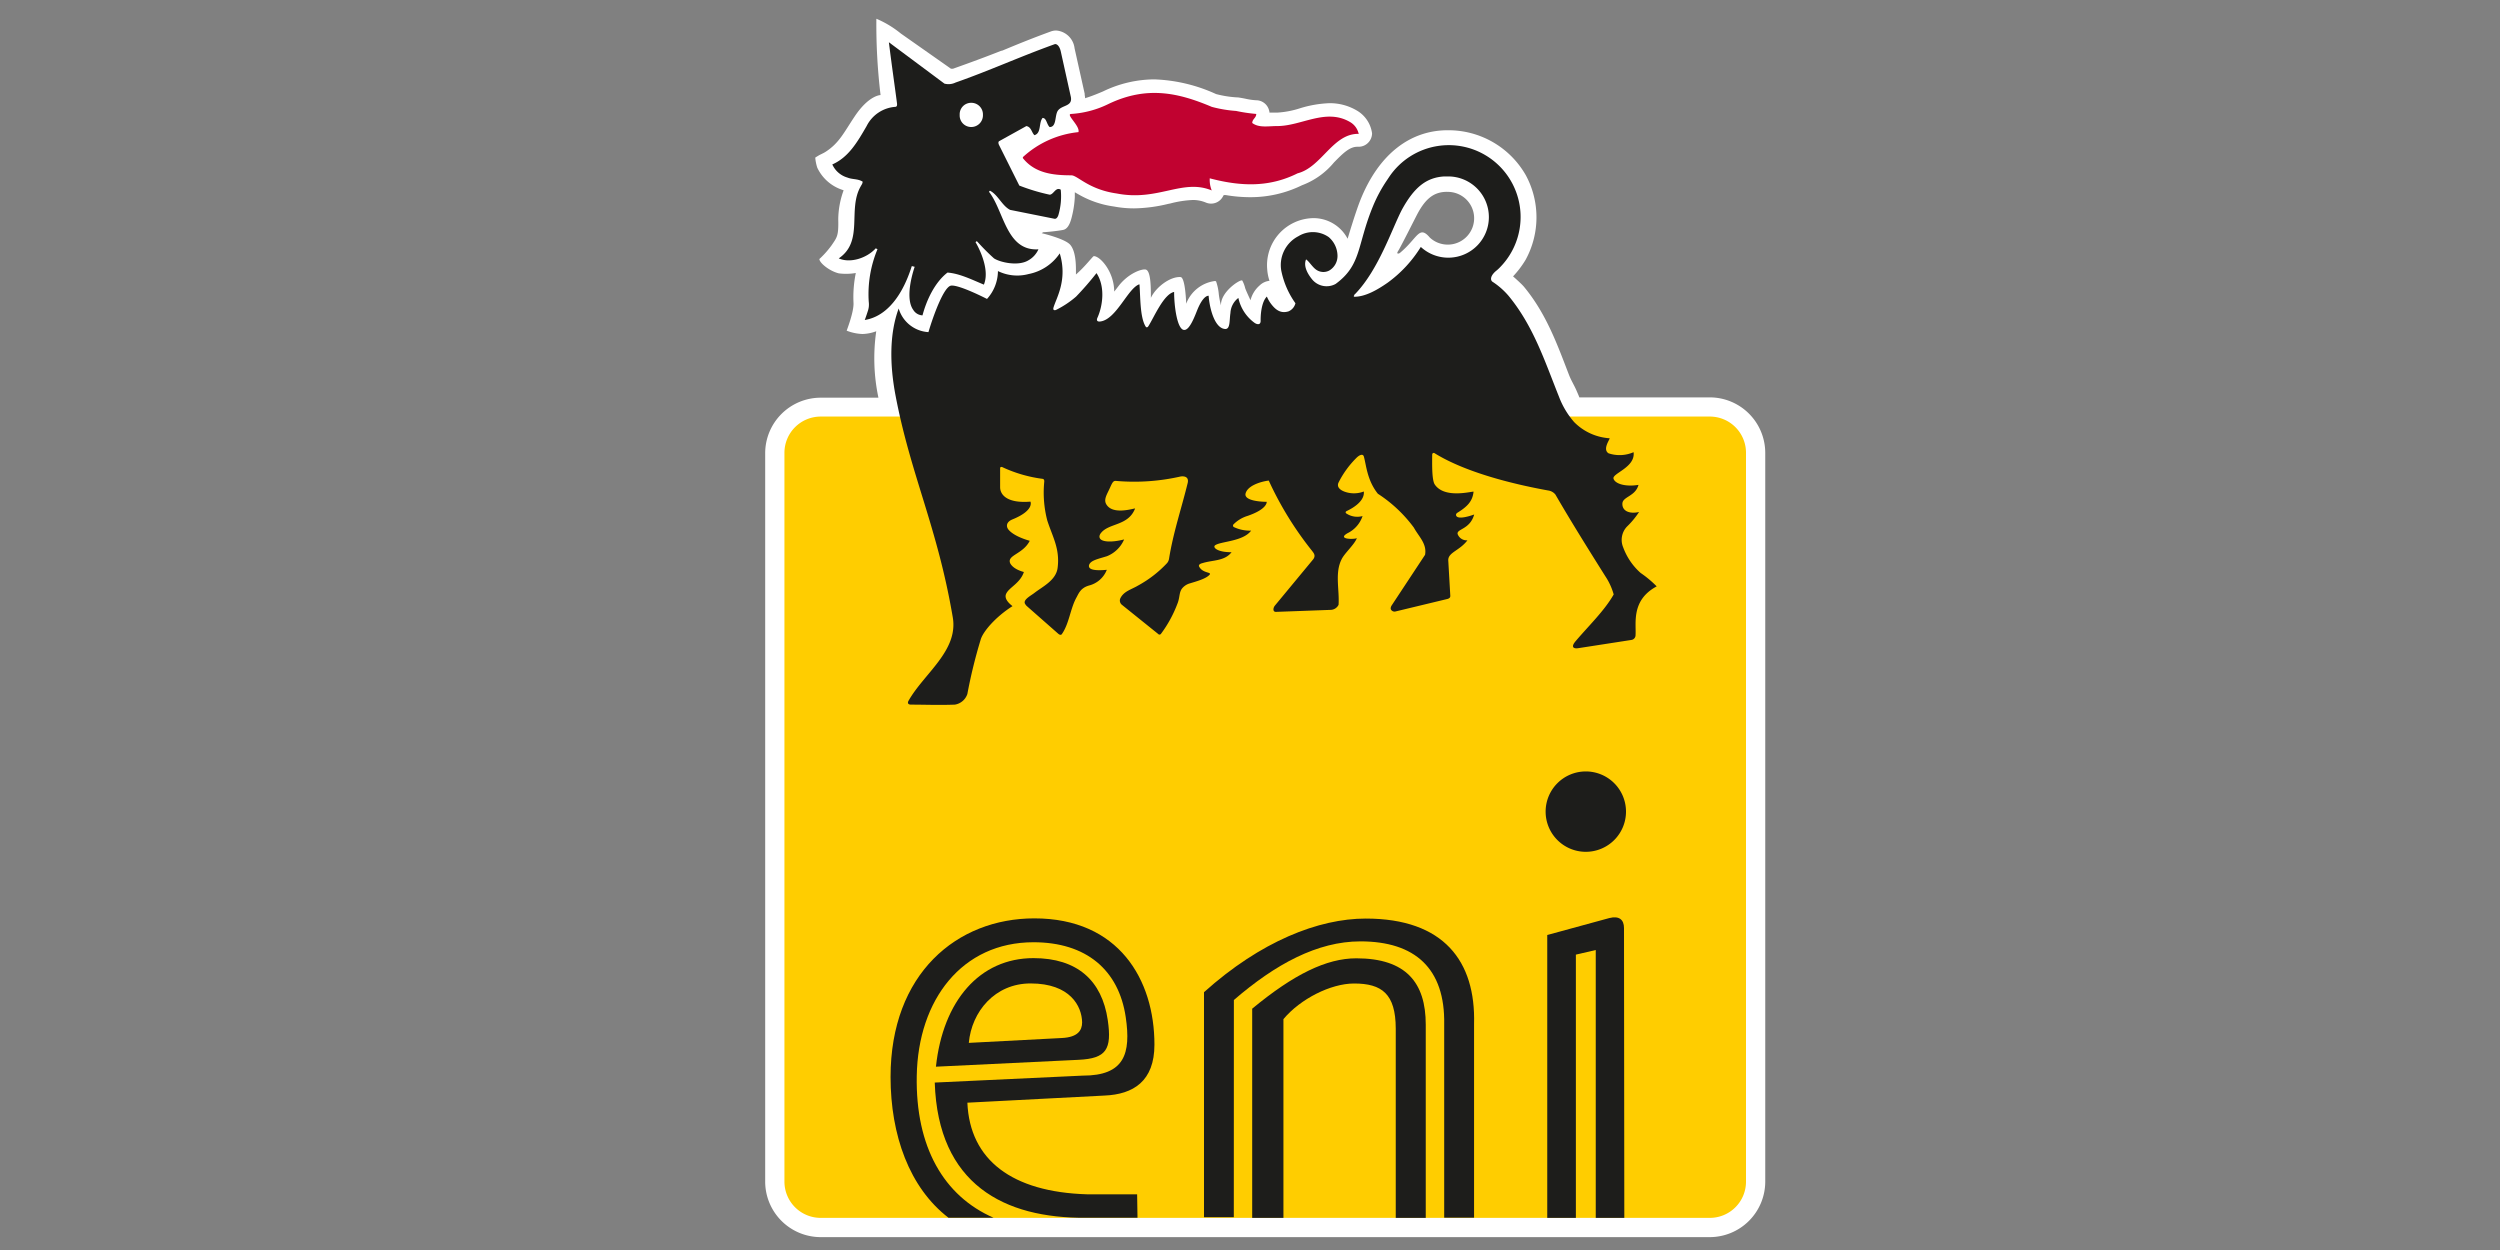
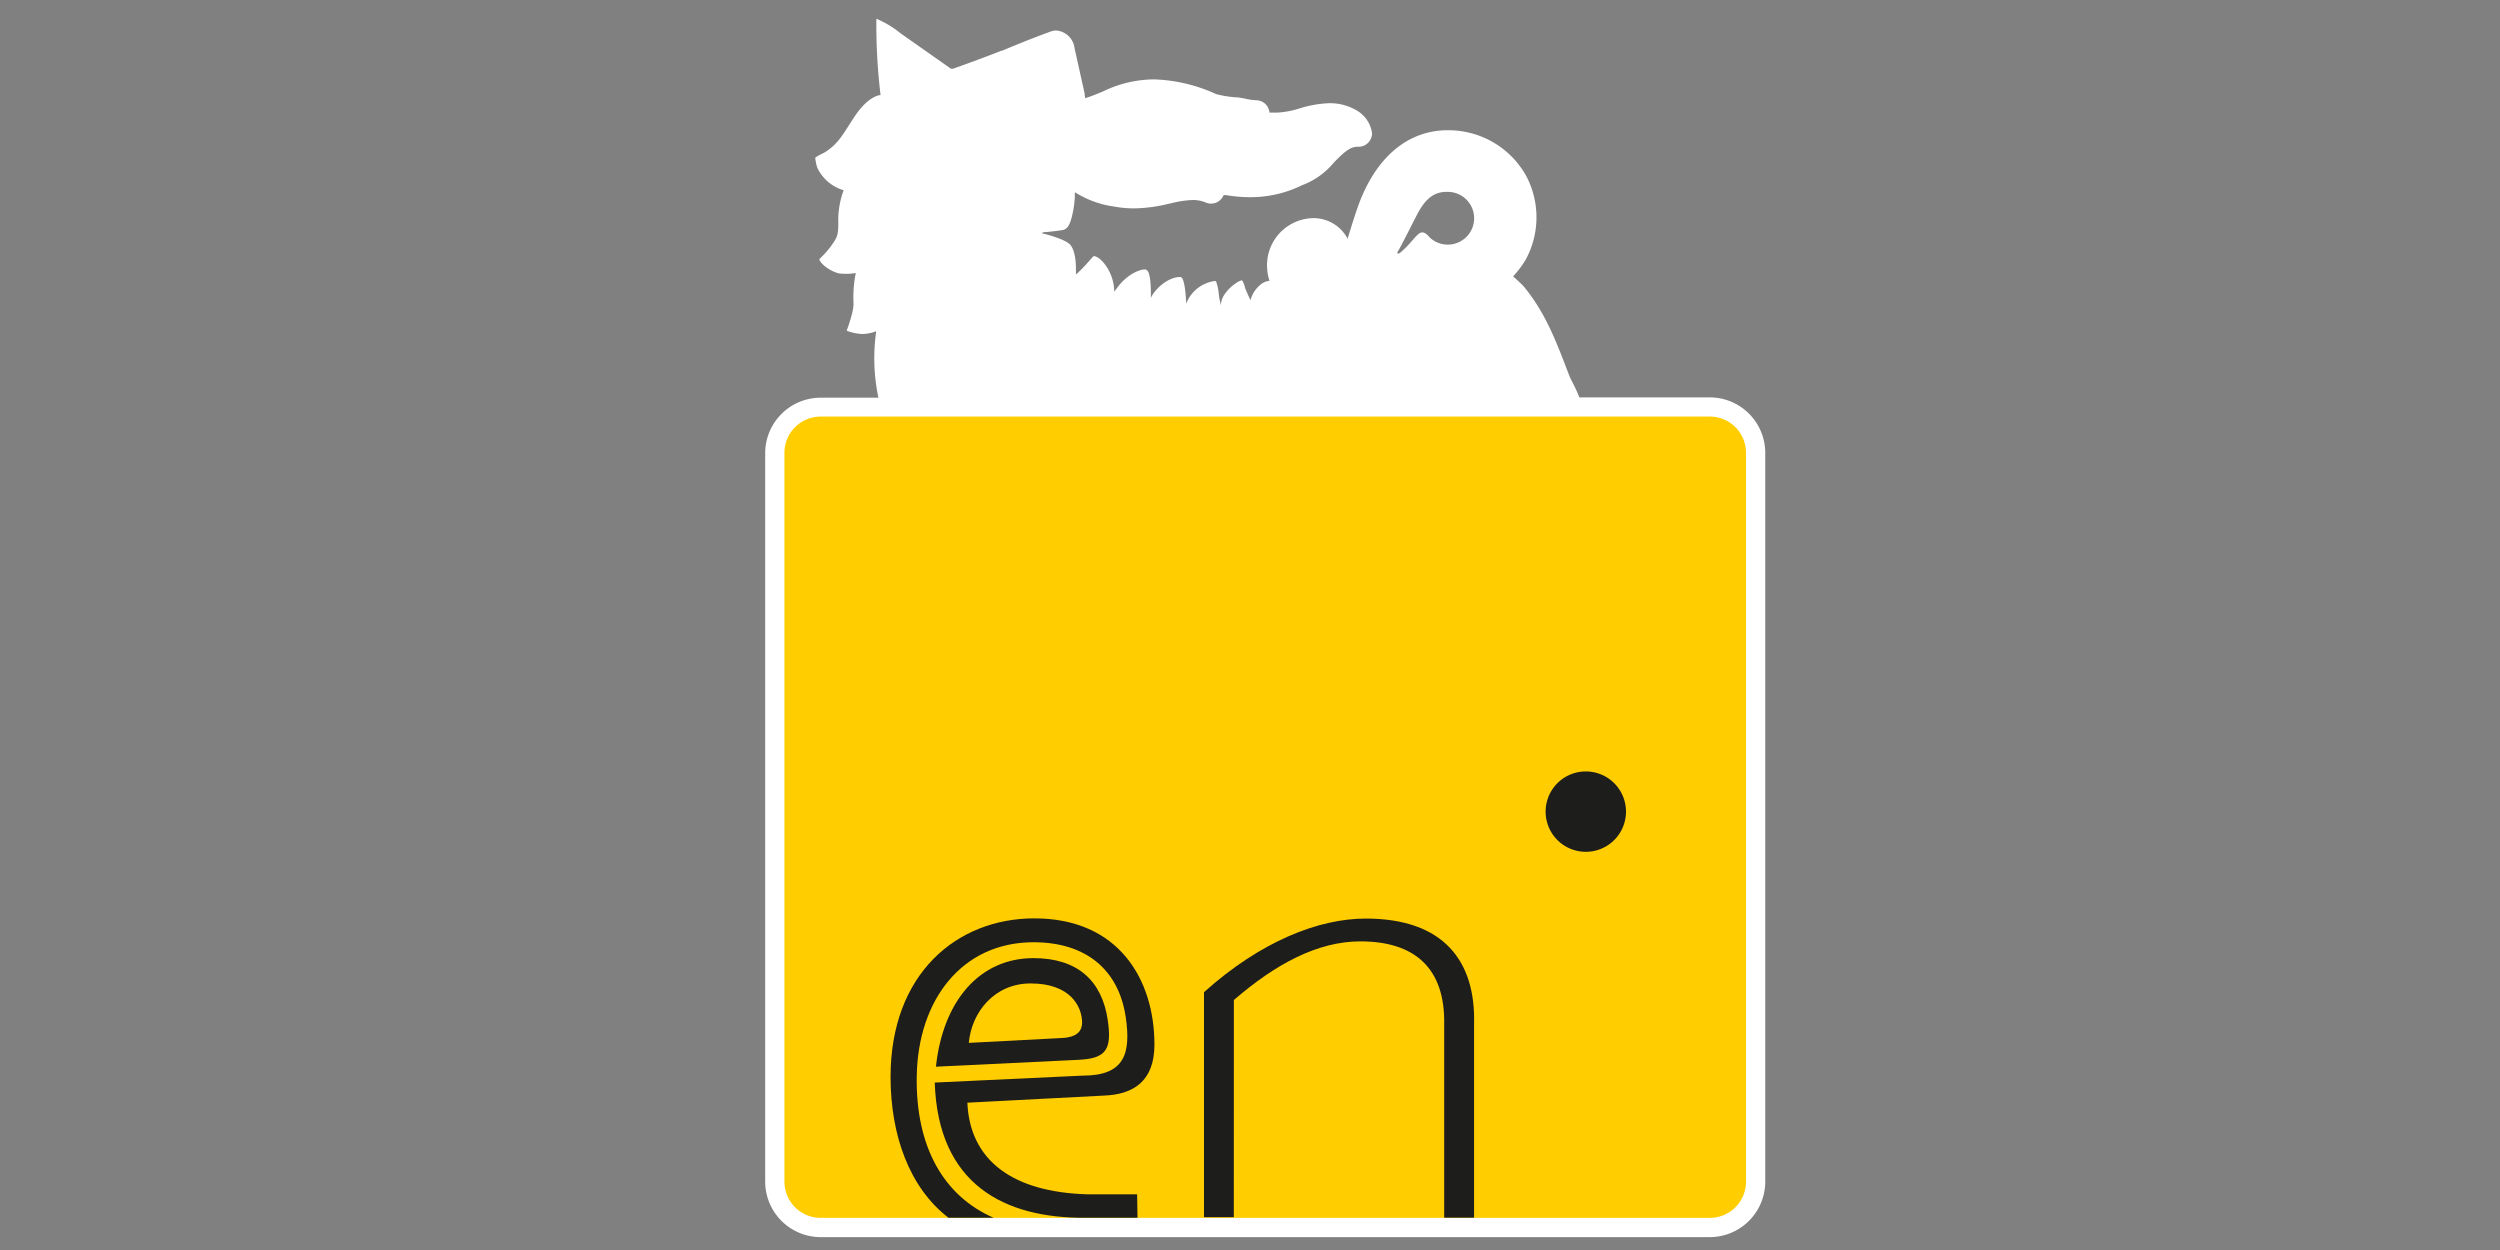
<svg xmlns="http://www.w3.org/2000/svg" id="Livello_1" data-name="Livello 1" viewBox="0 0 400 200">
  <rect x="0" y="0" width="400" height="200" fill="#808080" stroke="none" />
  <defs>
    <style>.cls-1{fill:#fff;}.cls-1,.cls-2{fill-rule:evenodd;}.cls-2{fill:#ffcd00;}.cls-3{fill:#1d1d1b;}.cls-4{fill:#c10230;}</style>
  </defs>
  <title>Tavola disegno 7</title>
  <path class="cls-1" d="M140.89,15.21s-1.87,0-4.15,3.43c-1.7,2.53-2.45,4.24-4.66,5.66-.36.23-.81.41-1.08.57s-.43.26-.56.35a7.27,7.27,0,0,0,.32,1.6,6.75,6.75,0,0,0,3.83,3.49l.39.14a13.88,13.88,0,0,0-.86,4.65c.06,2.65-.18,2.84-1.06,4.14a15,15,0,0,1-1.74,2l-.22.2c0,.61,1.61,1.94,3.12,2.3a9.19,9.19,0,0,0,2.71-.06,19.16,19.16,0,0,0-.37,4.75c.09,1.43-1.05,4.32-1.09,4.48a7.69,7.69,0,0,0,2.52.53A6.78,6.78,0,0,0,140.2,53a30.29,30.29,0,0,0,.35,10.63h-9.24a8.89,8.89,0,0,0-8.88,8.88V189.07a8.89,8.89,0,0,0,8.88,8.87H273.56a8.89,8.89,0,0,0,8.88-8.87V72.46a8.89,8.89,0,0,0-8.88-8.88H252.69c0-.06-.28-.7-.37-.9-.36-.9-.94-1.8-1.28-2.7-1.85-4.77-3.6-9.77-7.24-14.14-.46-.53-1.71-1.62-1.71-1.62a15.48,15.48,0,0,0,2-2.64A14.15,14.15,0,0,0,244.11,28a14.24,14.24,0,0,0-12.49-7.16c-5.88,0-11,3.7-14,11.27-.81,2.06-2,6.09-2,6.09a6.17,6.17,0,0,0-5.45-3.3,7.53,7.53,0,0,0-7.41,8.26,7.24,7.24,0,0,0,.36,1.77,2.69,2.69,0,0,0-1.6.76,4.66,4.66,0,0,0-1.44,2.35c-.19-.42-.67-1.43-.85-1.93a4.85,4.85,0,0,0-.47-1.23c-.32-.24-3.52,1.85-3.4,4a12.69,12.69,0,0,1-.35-1.78,8.4,8.4,0,0,0-.43-2.06.34.34,0,0,0-.17-.08,5.69,5.69,0,0,0-4.62,3.64s-.12-4.21-.9-4.27c-1.66-.11-3.95,1.61-4.75,3.33,0-1.63,0-4.24-.78-4.52-.6-.19-2.8.56-4.39,2.62l-.46.6-.24.29c0-3.15-2.23-5.67-3.26-5.67-.15,0-1.39,1.67-2.86,2.94v-.74c0-1-.06-3-.9-4s-4.58-1.87-4.58-1.87l.25-.16c.56,0,2.83-.26,3.28-.39s.92-.61,1.25-1.91a16.16,16.16,0,0,0,.52-3.32l0-.51v-.26l.22.13.44.25a15.54,15.54,0,0,0,5.6,1.9,17.38,17.38,0,0,0,3.22.3,24.37,24.37,0,0,0,5.47-.72l.31-.06a17,17,0,0,1,3.6-.56,5.33,5.33,0,0,1,2.11.41,2.14,2.14,0,0,0,2.34-.45,2.35,2.35,0,0,0,.36-.47l.11-.19.05-.09.11,0,.2,0a23.47,23.47,0,0,0,3.9.34,18.67,18.67,0,0,0,8.31-1.91,12.16,12.16,0,0,0,5.11-3.64c1.53-1.57,2.54-2.52,3.76-2.52h.19a2.11,2.11,0,0,0,1.48-.6,2.17,2.17,0,0,0,.67-1.55A5,5,0,0,0,217,17.63a8.45,8.45,0,0,0-4.29-1.12,18.12,18.12,0,0,0-4.76.83,14.58,14.58,0,0,1-3.62.68l-.84,0h-.38l0-.12-.06-.25a2.15,2.15,0,0,0-2.09-1.61,10.21,10.21,0,0,1-1.62-.23c-.43-.09-.87-.17-1.3-.23l-.16,0a17.08,17.08,0,0,1-3.31-.53,25.79,25.79,0,0,0-9.89-2.35,19,19,0,0,0-8.2,1.93c-.73.31-1.56.65-2.36.92l-.34.11-.17.06,0-.18-.06-.36,0-.18-1.62-7.28a3.21,3.21,0,0,0-2.95-2.84,2.51,2.51,0,0,0-.89.17c-2.75,1-5.22,2-7.61,3l-.18.07-.09,0C157.46,9.2,155.28,10,152.47,11l-.14,0h-.17l0,0-.1-.07-7.93-5.57A16.15,16.15,0,0,0,140.22,3,94.48,94.48,0,0,0,140.89,15.21Zm82.68,25.28c.06.19.39,0,.39,0,2.9-2.41,3.07-4.54,4.82-2.47a4.22,4.22,0,1,0,2.86-7.32,3,3,0,0,0-.42,0c-1.88.1-3.15,1.15-4.4,3.46-.48.91-2.19,4.34-3,5.8C223.68,40.19,223.54,40.41,223.57,40.49Z" />
  <path class="cls-2" d="M273.56,194.86a5.79,5.79,0,0,0,5.8-5.79V72.45a5.79,5.79,0,0,0-5.8-5.8H131.32a5.8,5.8,0,0,0-5.81,5.8V189.07a5.8,5.8,0,0,0,5.81,5.79Z" />
  <path class="cls-3" d="M146.68,172.14c.21-12.2,7.26-21.38,18.68-21.38,8.42,0,13.65,4.42,14.76,12,.85,5.81-.18,9.36-6.9,9.34l-23.66,1.11c.52,16.3,11.15,21.75,24.18,21.63H182l-.06-3.75h-8c-12-.36-18.77-5.48-19.16-14.66l21.93-1.14c4.63-.19,8-2.3,8-8.15,0-10.39-5.7-20.21-19.22-20.2-12.38,0-23,8.84-23,25.37,0,9.29,3,17.72,9.27,22.53h7.21C151,191.36,146.47,183.51,146.68,172.14Z" />
-   <path class="cls-3" d="M200.35,161.39v33.47h5v-31.8c2.71-3.24,7.57-5.7,11.3-5.7,4.45,0,6.65,1.65,6.67,7.2l0,30.3h4.8V163.94c0-6.68-3.12-10.61-11.12-10.61C212.24,153.33,207,155.89,200.35,161.39Z" />
  <path class="cls-3" d="M197.42,160c6.65-5.74,13.36-9.38,20.25-9.38,8.72,0,13.57,4.32,13.4,13.29v30.92h4.78v-31c.27-10-4.81-16.86-17.33-16.86-7.53,0-16.79,3.62-25.88,11.78v36h4.77Z" />
-   <path class="cls-3" d="M252.14,152.74l3.18-.74v42.86h4.57l-.05-46.37c0-1.35-.78-2-2.35-1.6l-9.93,2.71v45.26h4.58Z" />
  <path class="cls-3" d="M253.72,136.29a6.43,6.43,0,1,0-6.42-6.42A6.43,6.43,0,0,0,253.72,136.29Z" />
  <path class="cls-3" d="M177.24,163.2c-.93-6.32-4.88-9.9-11.88-9.9-8.63,0-14.49,6.85-15.61,17.37l22.83-1.1C177,169.36,177.93,167.91,177.24,163.2Zm-4.1.37c0,1.31-.71,2.38-3.21,2.51l-14.92.78c.45-5,4.17-9.51,9.88-9.51C171.25,157.35,173.09,161,173.14,163.57Z" />
-   <path class="cls-4" d="M217.4,21.46A2.9,2.9,0,0,0,216,19.52c-3.88-2.26-7.77.65-11.64.65-1.46,0-2.92.32-4-.49,0-.64.64-.81.64-1.45a26.36,26.36,0,0,1-3.23-.48,20.41,20.41,0,0,1-3.88-.65c-5.34-2.26-10.35-3.4-16.48-.49a15.74,15.74,0,0,1-6,1.62c-1,0,1.45,1.94,1.14,2.91a15.41,15.41,0,0,0-8.89,4v.16c1.93,2.43,4.85,2.75,7.75,2.75,1,0,2.75,2.27,7.28,2.91,6.62,1.29,10.5-2.43,15.19-.49a4.47,4.47,0,0,1-.32-1.94c5.5,1.46,9.86,1.29,14.06-.8,3.88-1,5.66-6.47,9.86-6.31" />
-   <path class="cls-3" d="M159.86,22.59l4.36-2.42c.81.16.81,1,1.29,1.46,1.14-.33.65-1.95,1.3-2.76.64,0,.64,1,1.13,1.46,1.13,0,.8-1.78,1.29-2.58.65-1,2.43-.65,2.1-2.27l-1.61-7.27c-.2-.87-.66-1.26-1-1.13-5.81,2.1-10.34,4.2-15.84,6.13a2.56,2.56,0,0,1-1.77.17l-8.89-6.62c.48,3.87,1,7.43,1.29,9.7.06.42,0,.64-.32.64a5.58,5.58,0,0,0-4.53,3.07c-1.52,2.63-2.91,5-5.49,6.14a3.81,3.81,0,0,0,2.42,2.1c.81.33,1.62.16,2.43.65,0,.32-.17.49-.33.8-2.1,3.72.55,8.73-3.49,11.48,1.78.81,4.46,0,5.92-1.61l.28.14A18.68,18.68,0,0,0,139,48.29a3.24,3.24,0,0,1-.16,1.52s-.3.93-.48,1.39c5.19-.85,7.14-7.49,7.53-8.63l.46.12s-1.73,4.81-.23,6.89a1.83,1.83,0,0,0,1.48.88c.61-2.32,1.91-5.24,4-6.85,1.94.15,3.89,1.13,5.82,1.93,1.14-2.74-1.34-6.8-1.34-6.8l.21-.16.32.34a33.54,33.54,0,0,0,2.43,2.42c1,.65,3.88,1.29,5.49.32a3.79,3.79,0,0,0,1.62-1.77c-5.17.32-5.5-6.14-7.92-9.21l.16-.17c1.29.65,1.94,2.43,3.23,3.07L168.7,35c.47.1.66-.65.66-.65a10.67,10.67,0,0,0,.36-4c-.81-.5-1.14.8-1.78.8a31.69,31.69,0,0,1-4.85-1.46l-3.23-6.46c-.25-.49,0-.65,0-.65m-2.59-4.2a1.87,1.87,0,0,1-1.94,1.94,1.84,1.84,0,0,1-1.78-1.94,1.83,1.83,0,0,1,1.78-1.93,1.86,1.86,0,0,1,1.94,1.93" />
-   <path class="cls-3" d="M166.85,76.62a21.86,21.86,0,0,1-6.35-1.82s-.48-.29-.48.16v3c0,1.17,1.07,2.61,4.85,2.3,0,0,.69,1.39-2.87,2.84-1.31.54-.78,1.43-.78,1.43s.46,1.11,3.54,2c-1.09,2.14-3.62,2.27-3.15,3.54,0,0,.31.94,2.21,1.45-.59,1.8-2.34,2.44-2.83,3.47s1.1,2,1,2c-2.73,1.73-4.75,4.11-5.09,5.38a80.82,80.82,0,0,0-2.12,8.66,2.53,2.53,0,0,1-2,1.71c-2.66.1-4.67,0-7,0-.76,0-.44-.57-.44-.57,2.44-4.37,8-8,7.11-13.36C150,84.34,145.7,76,143.28,63.25c-.92-4.86-1-9.8.51-13.89a5.28,5.28,0,0,0,4.76,3.78c.81-2.74,2.48-7.28,3.62-7.44,1.29-.17,5.75,2.13,5.75,2.13a6.7,6.7,0,0,0,1.75-4.46,7,7,0,0,0,4.89.48,7.81,7.81,0,0,0,5-3.31c1.29,4.27-.57,7.16-1,8.67a.48.48,0,0,0,0,.34s.15.18.48,0a15.13,15.13,0,0,0,3.13-2.09,48.93,48.93,0,0,0,3.27-3.76c1.38,2.08,1.05,5.11.16,7.12,0,0-.42.78.56.6,2.44-.43,4.25-5.1,6-5.88,0,0,.16-.08.16,0,.15,2.08.08,5.17.95,6.65,0,0,.19.41.47,0,.9-1.41,2.45-5.14,4.12-5.48,0,2.39.51,6,1.58,6.08.91.09,1.75-2.28,2.16-3.28.5-1.21,1.15-2.19,1.78-2.19.16,2.11,1,5.27,2.68,5.32.81,0,.63-1.46.81-2.56a3.21,3.21,0,0,1,1.27-2.41,6.63,6.63,0,0,0,2.61,4c.42.28,1,.36.95-.43,0-1.71.36-3.17,1-3.79a5.31,5.31,0,0,0,.7,1.21c.77,1,1.58,1.52,2.76,1.16a1.9,1.9,0,0,0,1.11-1.3A13.57,13.57,0,0,1,205,43.28a5.19,5.19,0,0,1,2.75-5.49,4.42,4.42,0,0,1,4.85.15A4,4,0,0,1,214,40.87a2.7,2.7,0,0,1-1.31,2.41,2,2,0,0,1-2.13-.15c-.6-.43-1.1-1.3-1.59-1.63-.48,1.13.33,2.43,1,3.24a3,3,0,0,0,3.73.69c4.19-3.07,3.39-6.19,6-12.49a23,23,0,0,1,2.22-4.11l.32-.48a11.49,11.49,0,1,1,17.72,14.46,5.47,5.47,0,0,1-.57.52c-.87.71-1,1.41-.62,1.73a12,12,0,0,1,2.59,2.26c4,4.85,5.81,10.5,8.08,16.16a13.3,13.3,0,0,0,2.42,4.05,8.74,8.74,0,0,0,5.66,2.59c.21,0-1.22,1.74-.15,2.41a5.57,5.57,0,0,0,4-.18c.33,2.43-3.45,3.39-3.21,4.23s1.94,1.34,4,1c-.51,1.87-2.54,1.86-2.58,3s1.06,1.7,2.67,1.34a13.29,13.29,0,0,1-1.92,2.32,3.09,3.09,0,0,0-.62,3.34,10.11,10.11,0,0,0,2.8,4.1,17,17,0,0,1,2.56,2.14c-4.18,2.24-3.23,6-3.39,7.92a.77.77,0,0,1-.65.65l-8.52,1.32c-.7.11-1.23-.15-.43-1.1,2.08-2.46,4.65-4.91,6.11-7.5a10.21,10.21,0,0,0-1.33-2.9c-2.79-4.44-5.37-8.56-8-13.09a1.79,1.79,0,0,0-1.14-.64c-6.3-1.14-13.55-3.07-18.24-6-.34-.1-.33.32-.33.32,0,1.19-.09,4,.42,4.73,1.52,2.22,5.58,1.15,6.2,1.13-.16,1.55-1,2.4-2.59,3.38,0,0-.31.18-.19.47.24.55,1.62.26,2.88-.19-.67,2.42-2.84,2.28-2.65,3.13a1.54,1.54,0,0,0,1.57,1c-1.26,1.66-3.07,1.92-3.07,3.17l.33,5.74a.46.46,0,0,1-.09.27.77.77,0,0,1-.4.21l-8.3,2a.65.65,0,0,1-.67-.26c-.22-.29.09-.73.09-.73l5.33-8.08c.32-1.78-1-2.9-1.79-4.35A22,22,0,0,0,220.46,79c-1.73-2.16-1.86-4.6-2.24-5.94-.14-.5-.67-.29-1.13.14a15.09,15.09,0,0,0-2.92,4c-.36.76.31,1.31,1.32,1.58a4.4,4.4,0,0,0,2.72-.14c.16,1.5-1.65,2.61-2.71,3.11,0,0-.36.15-.11.39a3.17,3.17,0,0,0,2.62.43,4.72,4.72,0,0,1-2.42,2.75c-1.73,1,1.1,1,1.51.78-.41,1.06-2,2.43-2.45,3.4-1.1,2.17-.32,4.84-.48,7.27a1.45,1.45,0,0,1-1.29.81l-8.74.32c-.52,0-.46-.63-.16-1l6.14-7.42c.47-.64,0-1.06-.18-1.33A53.91,53.91,0,0,1,203,76.89c-1.3.16-3.41.82-3.71,2.08-.26,1.1,2.24,1.32,3.38,1.32,0,0,.18,1.14-3.05,2.25a5.39,5.39,0,0,0-2.27,1.37.28.28,0,0,0,.06.42,6,6,0,0,0,2.77.57c-1.29,1.77-5,1.71-5.79,2.37-.38.34.45,1.11,2.66,1.08-1.11,1.45-3,1.23-4.66,1.75,0,0-.75.15-.52.57.6,1.11,2.08.82,1.65,1.3-.59.66-2.24,1.09-3.14,1.37a2.46,2.46,0,0,0-1.13.68c-.64.66-.43,1.49-.85,2.54a19.64,19.64,0,0,1-2.65,4.86.29.29,0,0,1-.46,0l-5.82-4.68a.87.87,0,0,1-.22-1c.55-1.15,1.75-1.4,2.89-2.08a18.44,18.44,0,0,0,4.56-3.53,1.39,1.39,0,0,0,.34-.69c.67-4.22,2-8.1,3-12.2.26-1.27-1.15-1-1.15-1a33.49,33.49,0,0,1-10.28.71c-.47-.05-.59.16-1,1.06-.5,1.14-1.17,2-.47,2.87,1.2,1.56,4.53.35,4.47.49-1.11,2.82-4.2,2.28-5.47,3.93,0,0-.45.51-.08.94s1.69.6,3.8.07A5,5,0,0,1,177.09,89c-1.58.48-2.59.68-2.84,1.4-.14.56.36,1,2.84.77a4.15,4.15,0,0,1-2.84,2.51c-1.39.4-1.66,1.29-2.06,2-.95,1.76-1.14,4.16-2.31,5.8,0,0-.18.25-.57-.09l-5-4.4a1.25,1.25,0,0,1-.27-.33c-.48-.67.94-1.37,1.49-1.81,1.29-1,3.44-2,3.69-4,.39-3.1-.84-5-1.66-7.59a17.73,17.73,0,0,1-.48-6.18C167.12,76.66,166.85,76.62,166.85,76.62ZM216.71,47.2c-.11.11-.16.27,0,.28,1.77,0,3.71-1.13,5.33-2.26a20.1,20.1,0,0,0,5.29-5.71,6.49,6.49,0,0,0,10.89-4.76,6.51,6.51,0,0,0-6.49-6.52l-.64,0c-2.9.16-4.85,1.78-6.79,5.33-1.6,3.08-3.71,9.54-7.42,13.42l-.21.2" />
</svg>